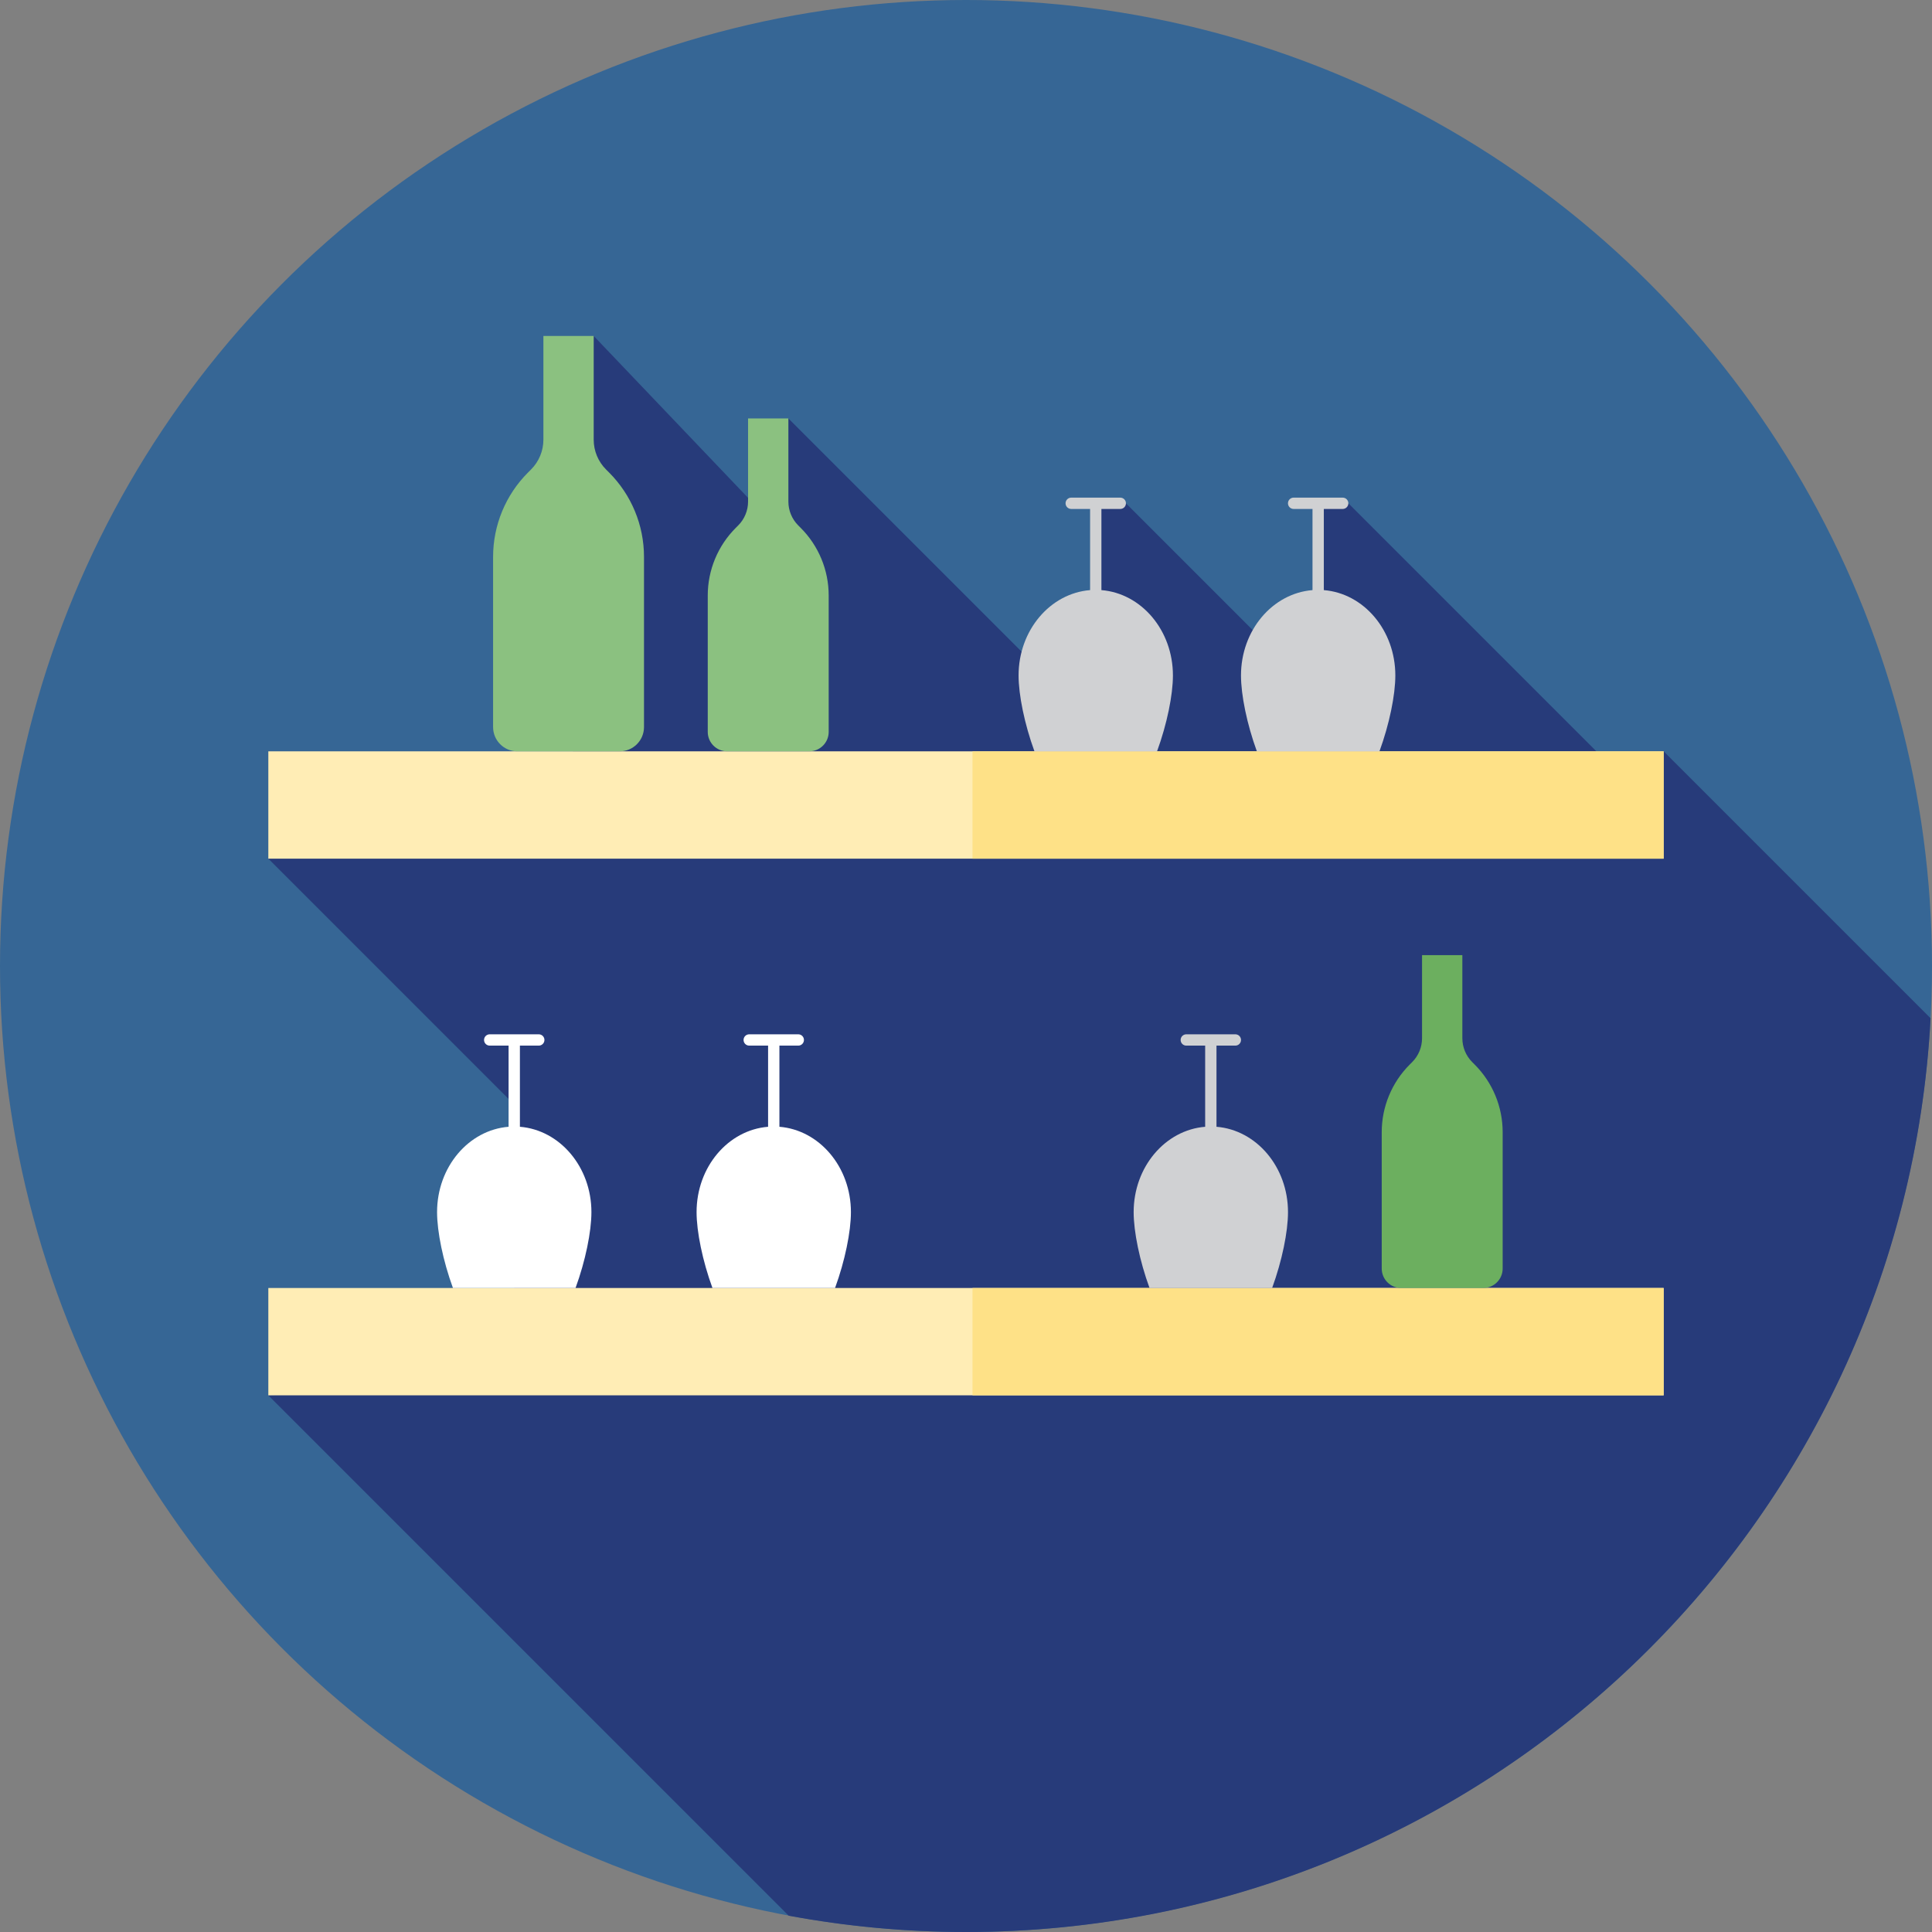
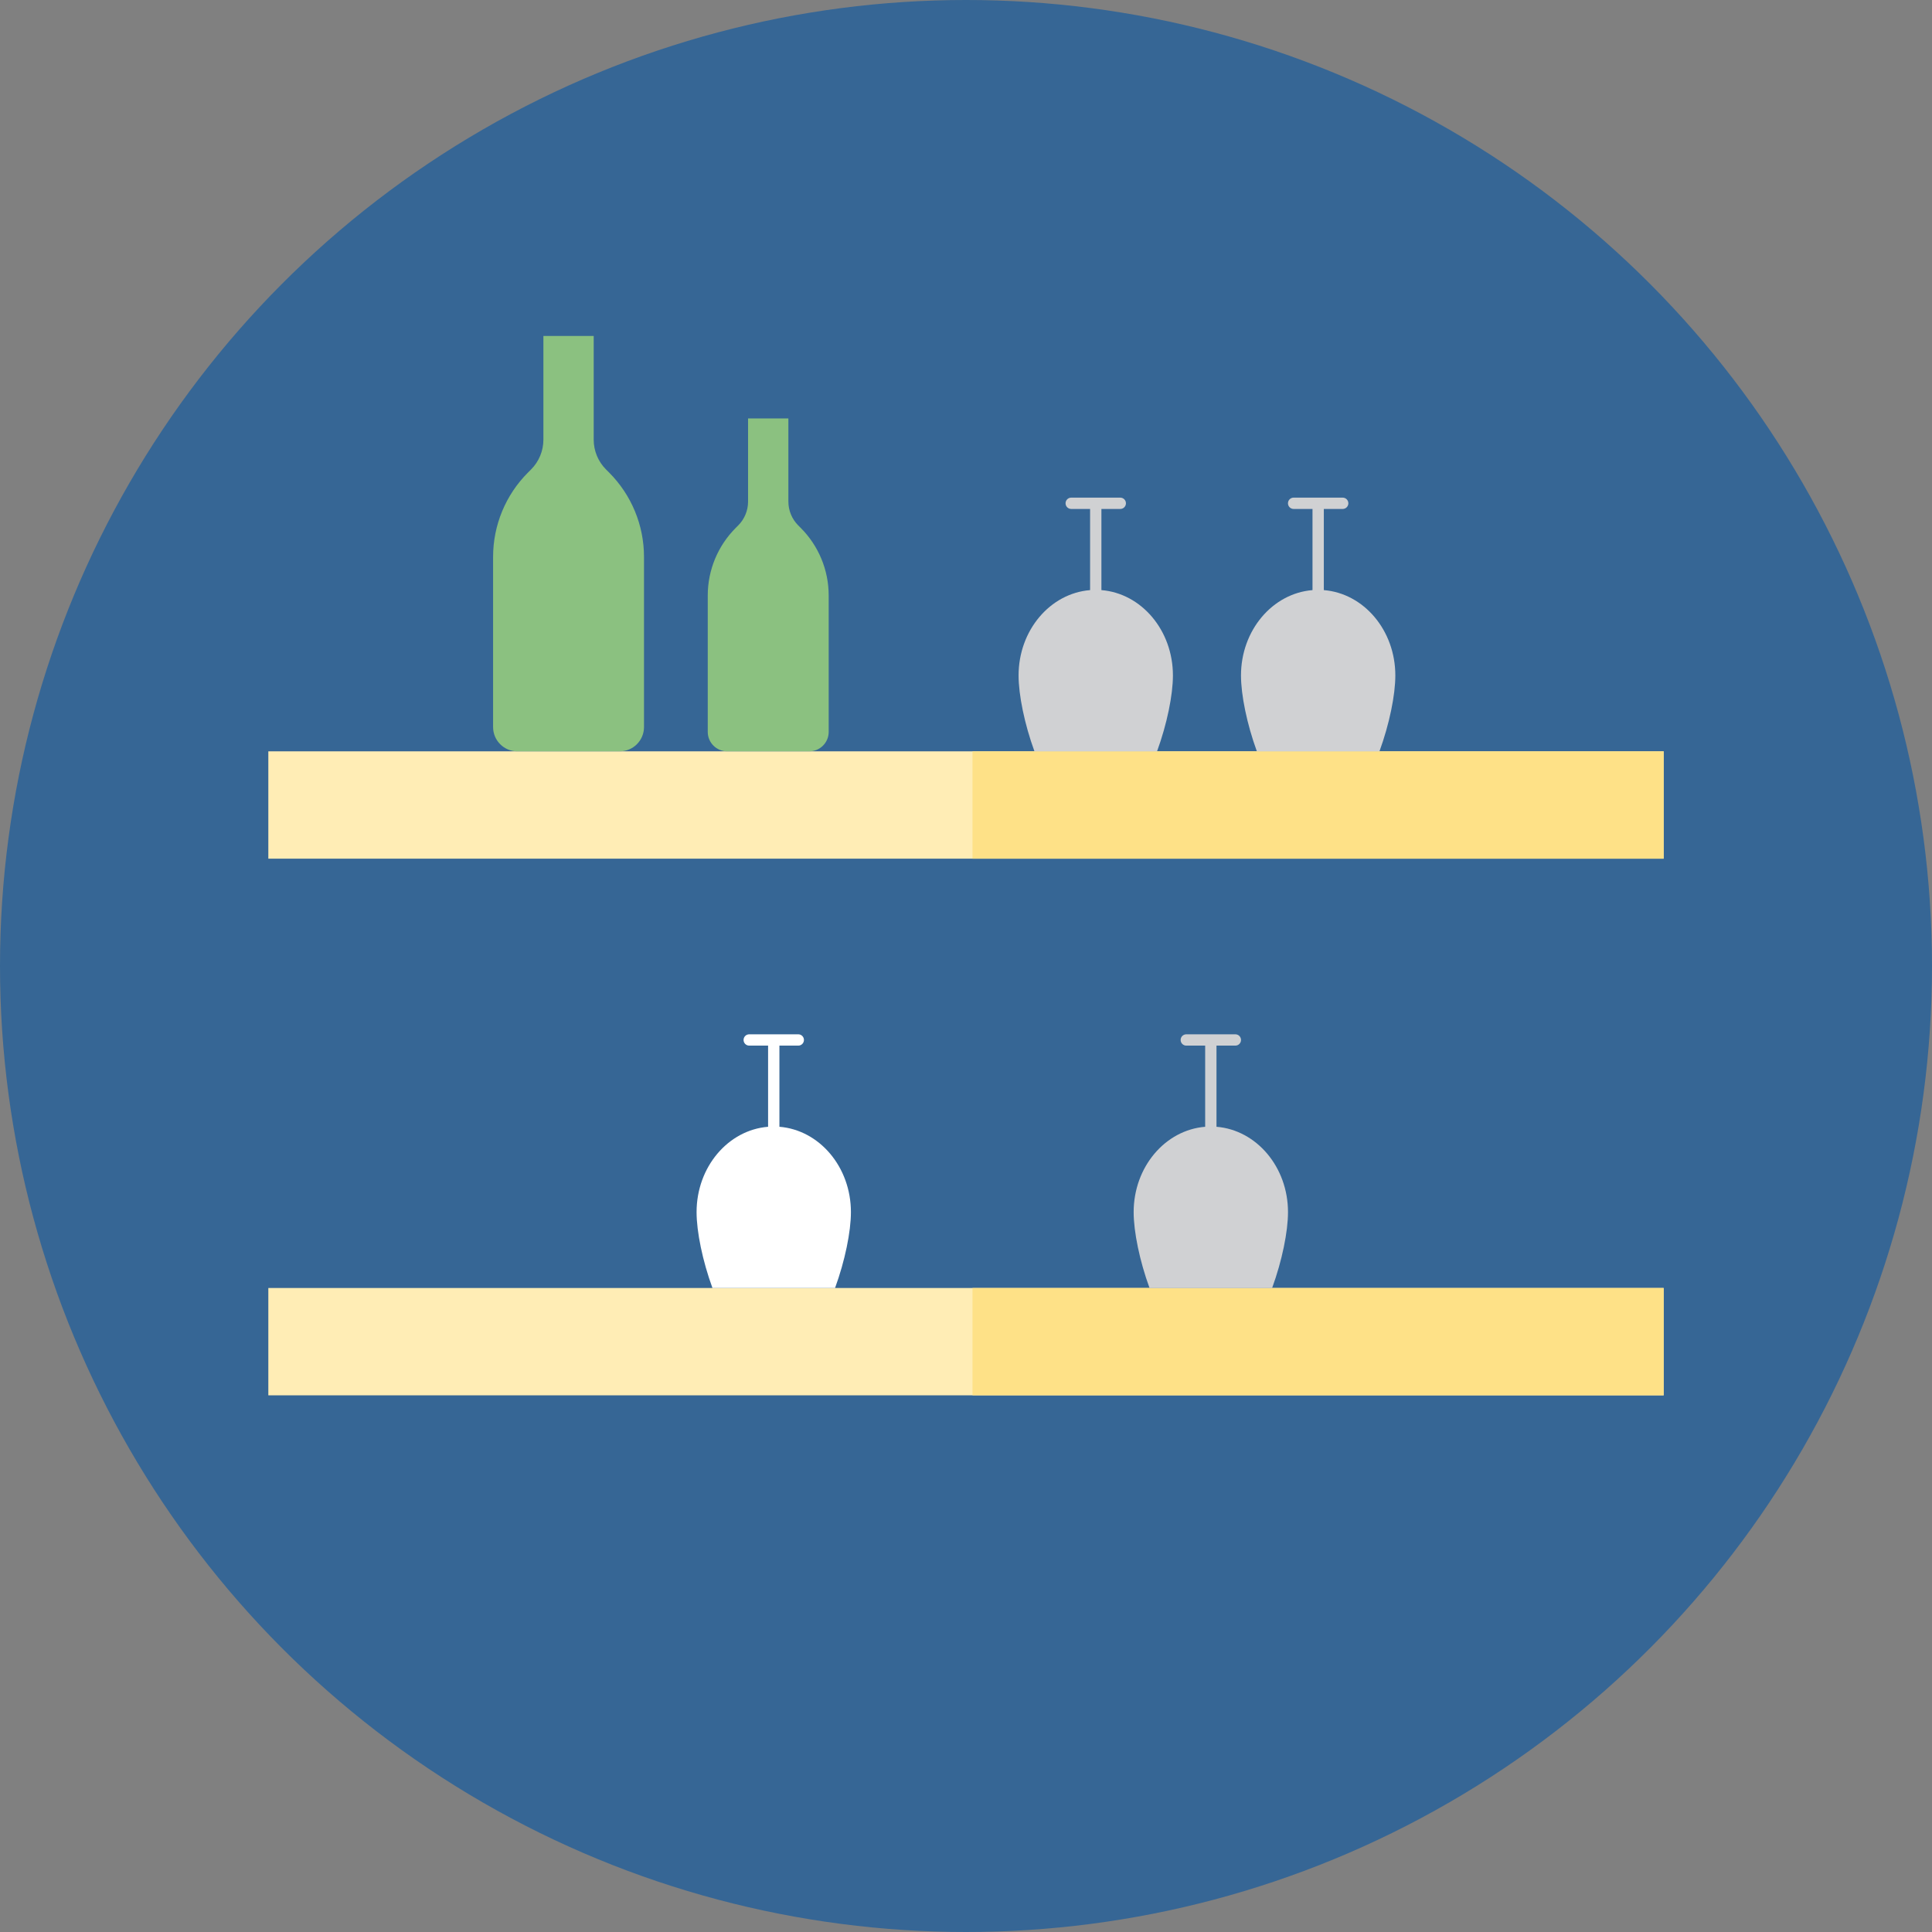
<svg xmlns="http://www.w3.org/2000/svg" version="1.1" id="Layer_1" x="0px" y="0px" viewBox="0 0 512 512" style="enable-background:new 0 0 512 512;" xml:space="preserve">
  <rect x="0" y="0" width="512" height="512" fill="#808080" stroke="none" />
  <circle style="fill:#366695;" cx="256" cy="256" r="256" />
-   <path style="fill:#273B7A;" d="M511.624,269.846l-70.735-70.735l-15.631,2.198l-67.93-67.93l-8.001,1.5v49.438l-50.94-50.938  l-8.001-1.5v60.471l-81.456-81.456l-3.065,29.031l-48.528-50.895l-6.668,133.82l-79.558,4.706l65.169,65.169v60.388h60.388  l8.383,8.385l-133.941,8.28l137.904,137.904C224.247,510.507,239.949,512,256,512C392.738,512,504.43,404.792,511.624,269.846z" />
  <rect x="71.111" y="199.111" style="fill:#FFEDB5;" width="369.778" height="28.444" />
  <rect x="257.724" y="199.111" style="fill:#FEE187;" width="183.165" height="28.444" />
  <rect x="71.111" y="341.333" style="fill:#FFEDB5;" width="369.778" height="28.444" />
  <rect x="257.724" y="341.333" style="fill:#FEE187;" width="183.165" height="28.444" />
  <g>
    <path style="fill:#8BC180;" d="M157.336,116.522V89.029h-13.331v27.493c0,2.96-1.176,5.799-3.269,7.892l-0.802,0.802   c-5.929,5.929-9.259,13.971-9.259,22.356v45.109c0,3.551,2.879,6.43,6.43,6.43h27.131c3.551,0,6.43-2.879,6.43-6.43v-45.109   c0-8.385-3.331-16.425-9.259-22.356l-0.802-0.802C158.511,122.321,157.336,119.482,157.336,116.522z" />
    <path style="fill:#8BC180;" d="M208.929,132.925v-22.032h-10.683v22.032c0,2.372-0.943,4.648-2.62,6.325l-0.643,0.643   c-4.751,4.751-7.421,11.195-7.421,17.915v36.15c0,2.846,2.307,5.153,5.153,5.153h21.744c2.846,0,5.153-2.307,5.153-5.153v-36.152   c0-6.72-2.669-13.164-7.421-17.915l-0.643-0.643C209.872,137.571,208.929,135.297,208.929,132.925z" />
  </g>
-   <path style="fill:#6CAF5F;" d="M387.539,275.147v-22.032h-10.683v22.032c0,2.372-0.943,4.648-2.62,6.325l-0.643,0.643  c-4.751,4.751-7.421,11.195-7.421,17.915v36.15c0,2.846,2.307,5.153,5.153,5.153h21.744c2.846,0,5.153-2.307,5.153-5.153v-36.15  c0-6.72-2.669-13.164-7.421-17.915l-0.643-0.643C388.48,279.793,387.539,277.52,387.539,275.147z" />
  <g>
    <path style="fill:#D0D1D3;" d="M269.934,179.003c0,5.184,1.569,12.872,4.206,20.108h32.49c2.638-7.235,4.206-14.924,4.206-20.108   c0-11.969-8.358-21.766-18.951-22.618v-21.507h5.001c0.829,0,1.5-0.672,1.5-1.5c0-0.829-0.672-1.5-1.5-1.5h-13.002   c-0.829,0-1.5,0.672-1.5,1.5c0,0.829,0.672,1.5,1.5,1.5h5.001v21.507C278.292,157.237,269.934,167.034,269.934,179.003z" />
    <path style="fill:#D0D1D3;" d="M328.875,179.003c0,5.184,1.569,12.872,4.206,20.108h32.49c2.638-7.235,4.206-14.924,4.206-20.108   c0-11.969-8.358-21.766-18.951-22.618v-21.507h5.001c0.829,0,1.5-0.672,1.5-1.5c0-0.829-0.672-1.5-1.5-1.5h-13.002   c-0.829,0-1.5,0.672-1.5,1.5c0,0.829,0.672,1.5,1.5,1.5h5.001v21.507C337.232,157.237,328.875,167.034,328.875,179.003z" />
  </g>
  <path style="fill:#FFFFFF;" d="M184.601,321.226c0,5.184,1.569,12.872,4.206,20.108h32.49c2.638-7.235,4.206-14.924,4.206-20.108  c0-11.969-8.357-21.766-18.951-22.618v-21.507h5.001c0.829,0,1.5-0.672,1.5-1.5c0-0.829-0.672-1.5-1.5-1.5h-13.002  c-0.829,0-1.5,0.672-1.5,1.5c0,0.829,0.672,1.5,1.5,1.5h5.001v21.507C192.958,299.46,184.601,309.257,184.601,321.226z" />
  <path style="fill:#D0D1D3;" d="M300.43,321.226c0,5.184,1.569,12.872,4.206,20.108h32.49c2.638-7.235,4.206-14.924,4.206-20.108  c0-11.969-8.357-21.766-18.951-22.618v-21.507h5.001c0.829,0,1.5-0.672,1.5-1.5c0-0.829-0.672-1.5-1.5-1.5h-13.002  c-0.829,0-1.5,0.672-1.5,1.5c0,0.829,0.672,1.5,1.5,1.5h5.001v21.507C308.788,299.46,300.43,309.257,300.43,321.226z" />
-   <path style="fill:#FFFFFF;" d="M115.829,321.226c0,5.184,1.569,12.872,4.206,20.108h32.49c2.638-7.235,4.206-14.924,4.206-20.108  c0-11.969-8.357-21.766-18.951-22.618v-21.507h5.001c0.829,0,1.5-0.672,1.5-1.5c0-0.829-0.672-1.5-1.5-1.5h-13.002  c-0.829,0-1.5,0.672-1.5,1.5c0,0.829,0.672,1.5,1.5,1.5h5.001v21.507C124.187,299.46,115.829,309.257,115.829,321.226z" />
  <g>
</g>
  <g>
</g>
  <g>
</g>
  <g>
</g>
  <g>
</g>
  <g>
</g>
  <g>
</g>
  <g>
</g>
  <g>
</g>
  <g>
</g>
  <g>
</g>
  <g>
</g>
  <g>
</g>
  <g>
</g>
  <g>
</g>
</svg>